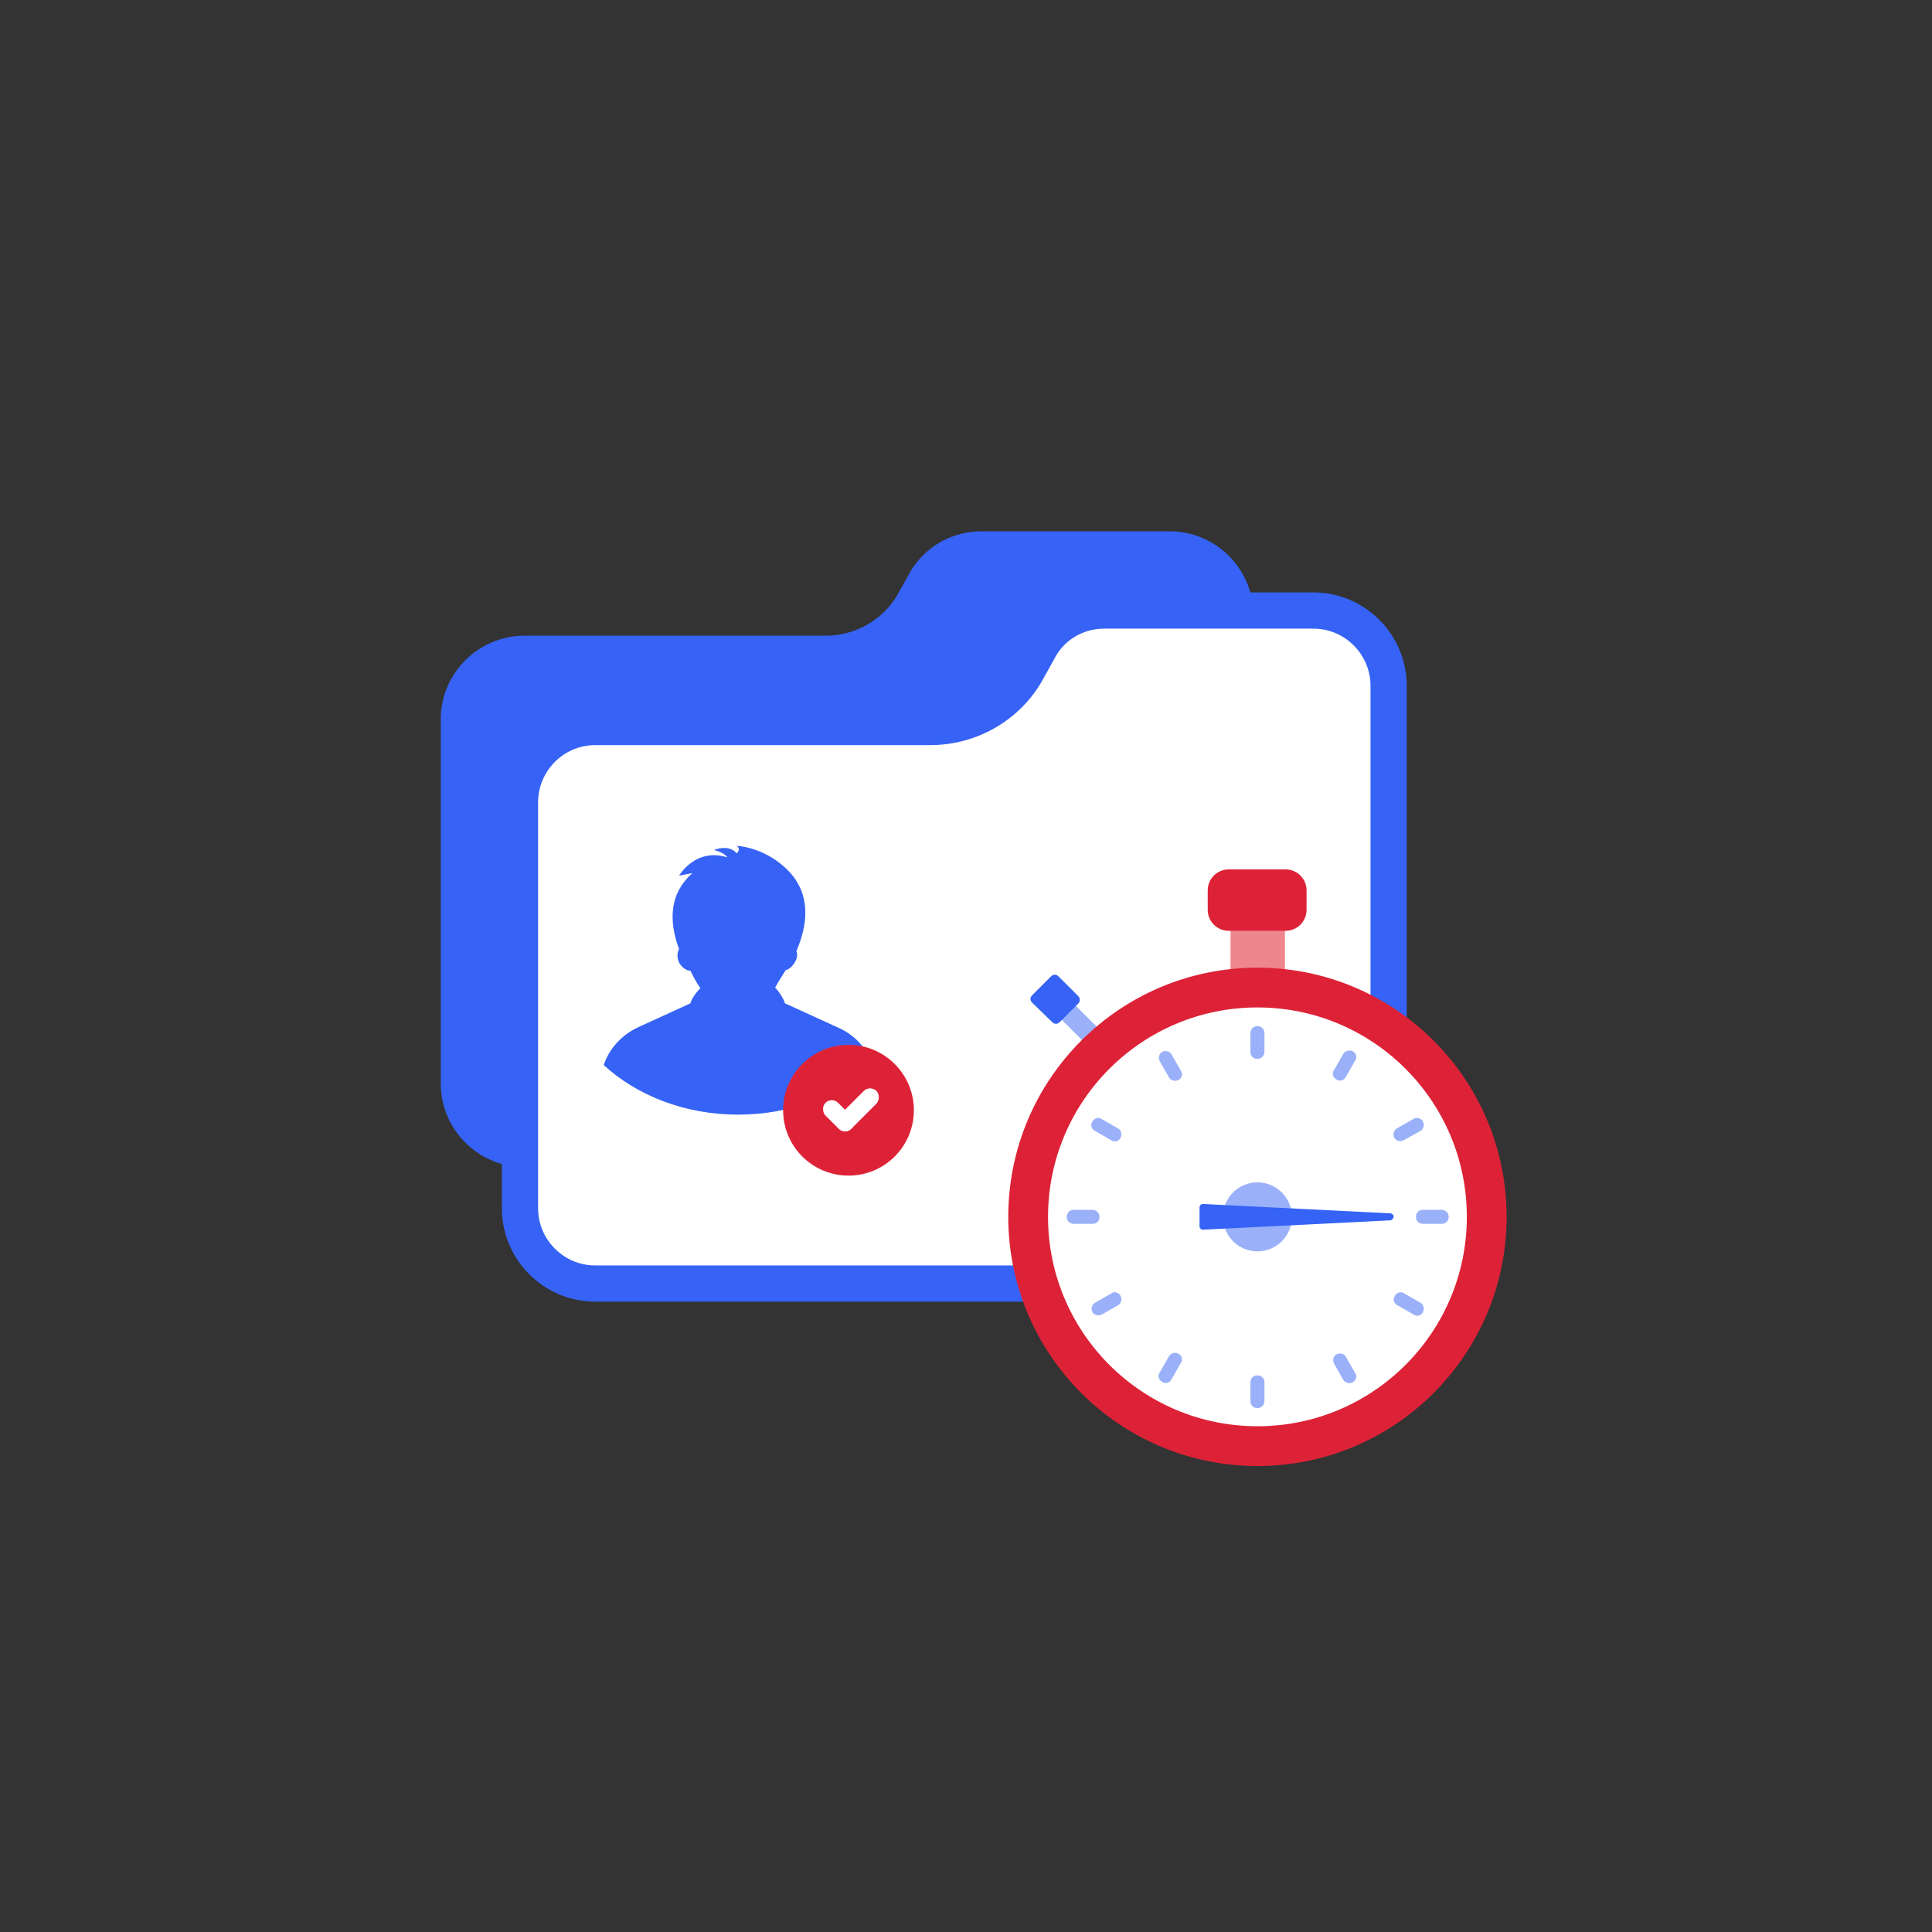
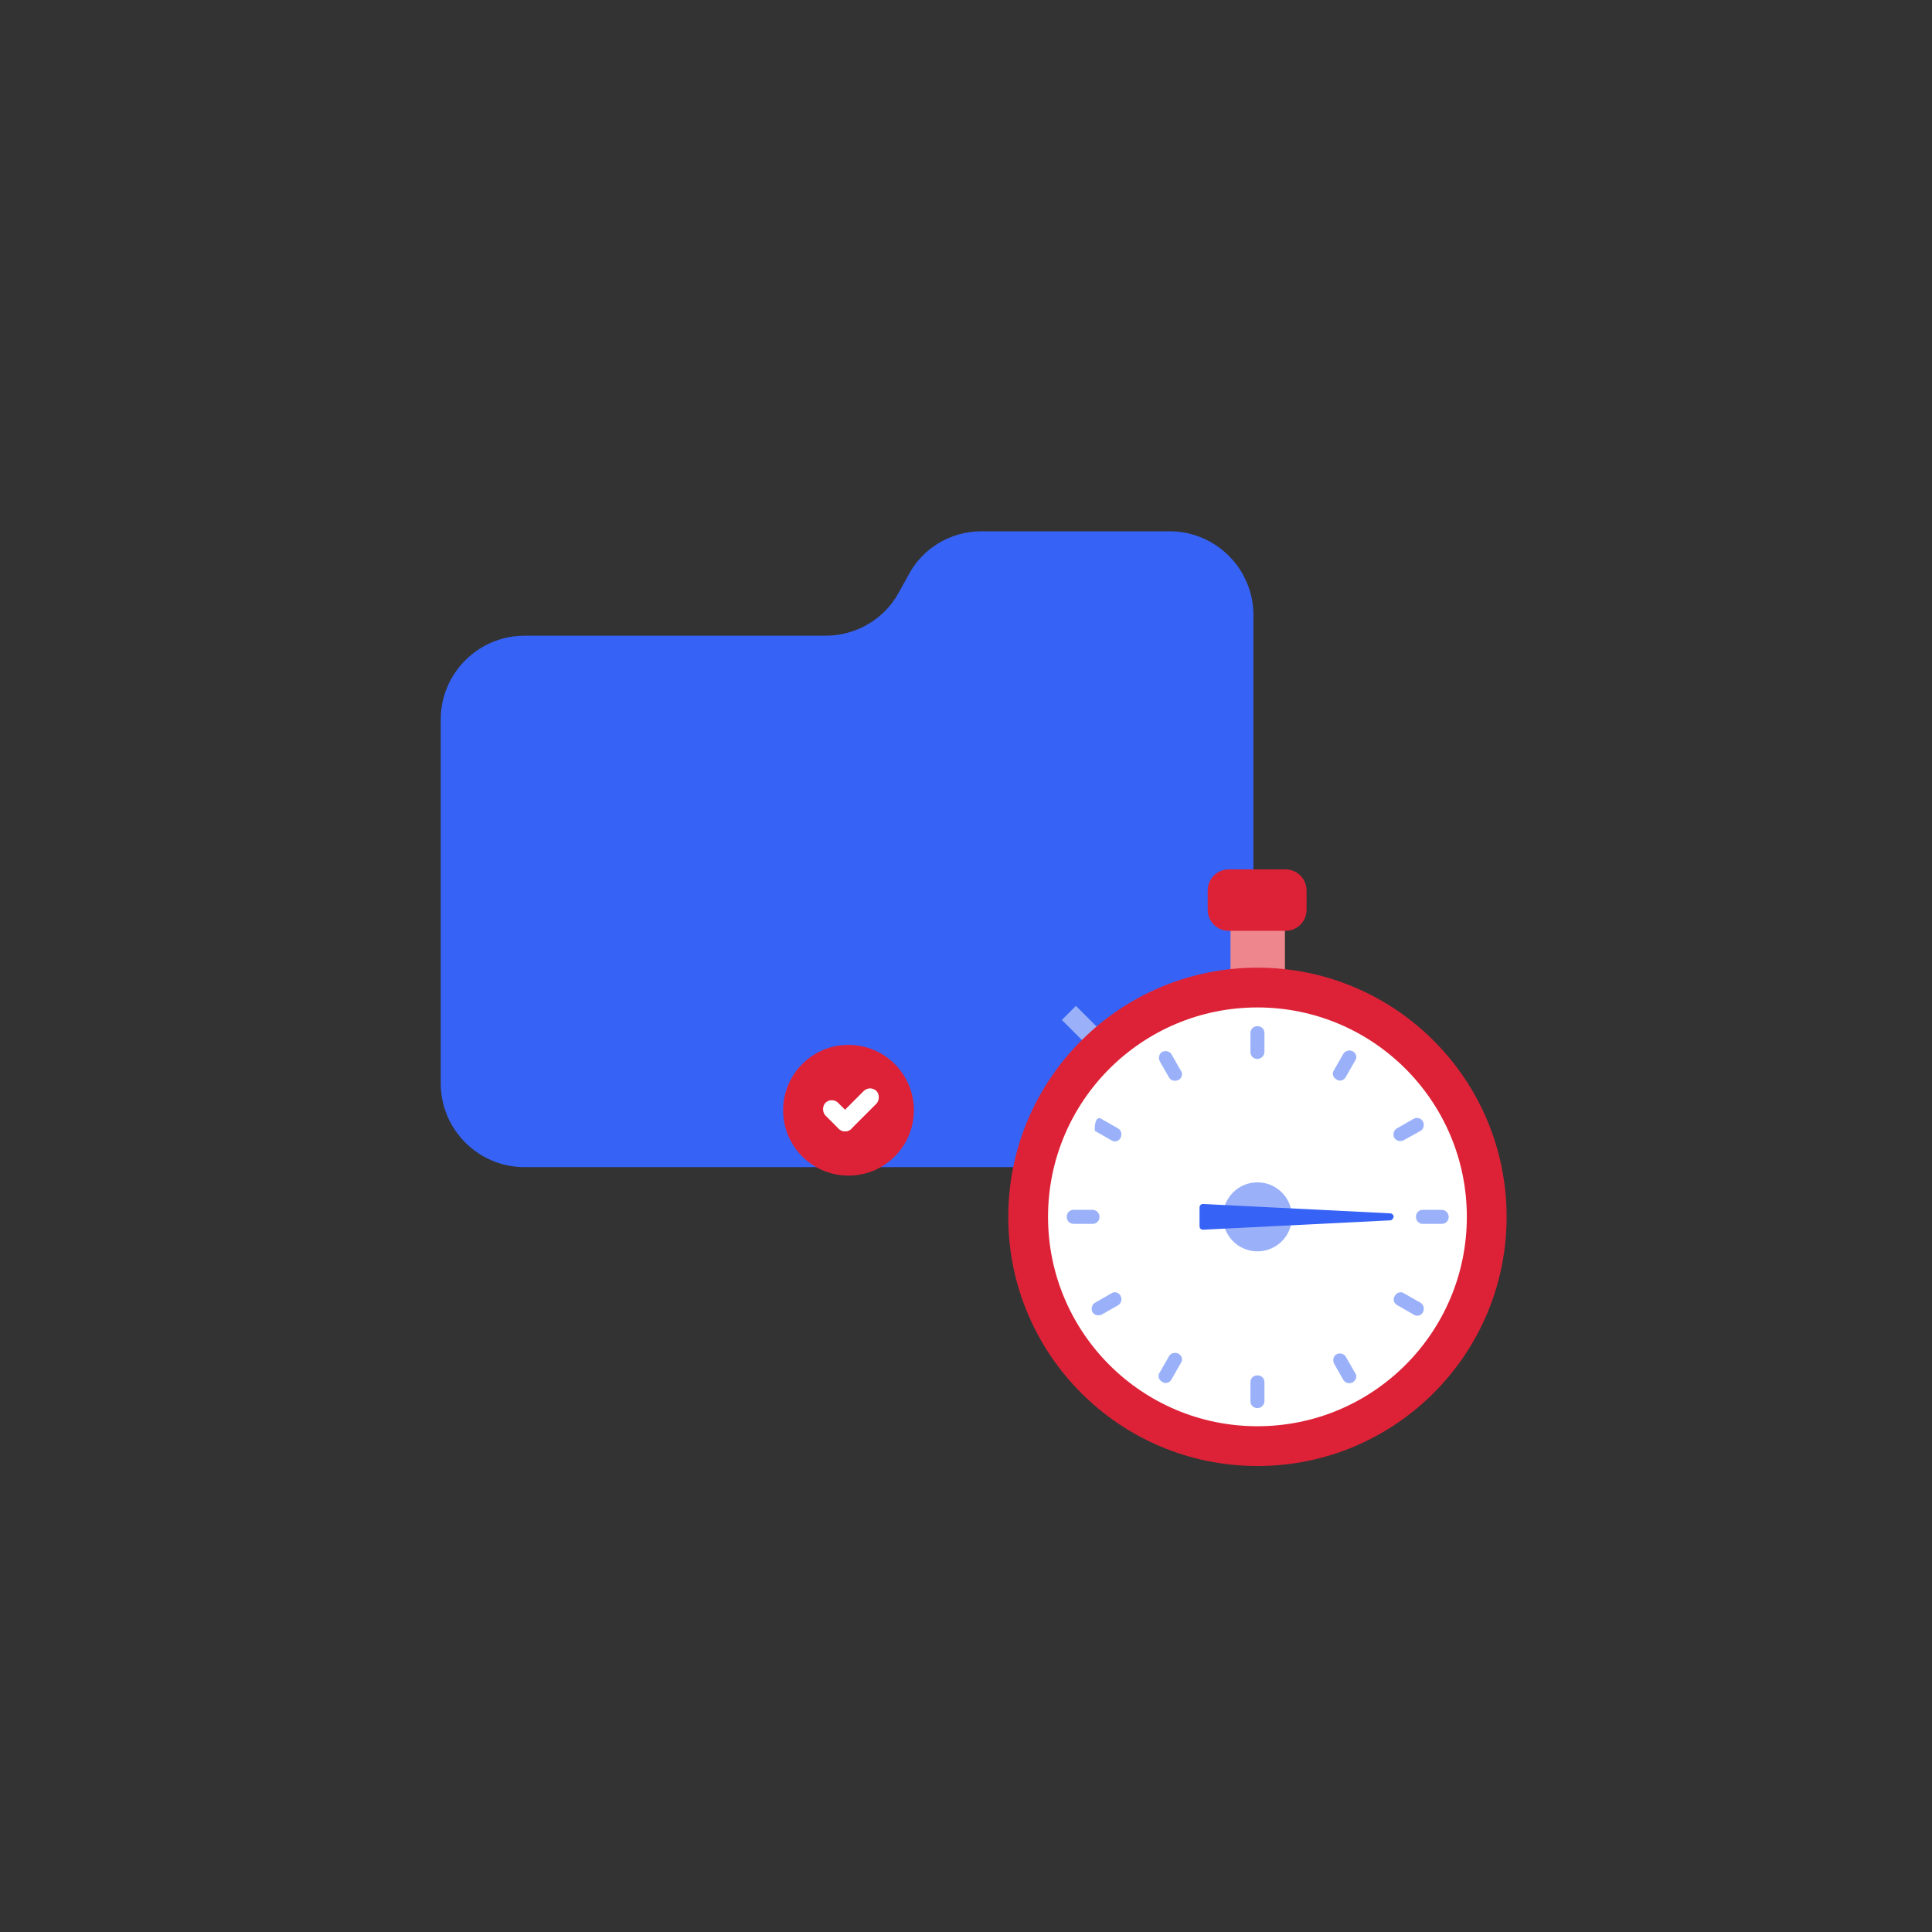
<svg xmlns="http://www.w3.org/2000/svg" width="160" height="160" viewBox="0 0 160 160" fill="none">
  <rect x="0" y="0" width="160" height="160" fill="#333333" stroke="none" />
  <path d="M75.215 47.661L74.436 49.063C73.267 51.244 70.93 52.647 68.36 52.647H43.433C39.616 52.647 36.5 55.762 36.5 59.579V89.725C36.5 93.542 39.616 96.658 43.433 96.658H96.87C100.687 96.658 103.803 93.542 103.803 89.725V50.933C103.803 47.116 100.687 44 96.87 44H81.291C78.72 44 76.383 45.402 75.215 47.661Z" fill="#3663F5" />
-   <path d="M85.981 53.874L85.992 53.855L86.002 53.835C87.041 51.823 89.123 50.563 91.435 50.563H108.781C112.2 50.563 115 53.365 115 56.796V100.065C115 103.496 112.2 106.297 108.781 106.297H49.283C45.864 106.297 43.063 103.496 43.063 100.065V66.44C43.063 63.009 45.864 60.208 49.283 60.208H77.037C80.439 60.208 83.551 58.352 85.119 55.429L85.981 53.874Z" fill="white" stroke="#3663F5" stroke-width="3" />
  <path d="M72.255 88.206C69.546 90.735 65.542 92.309 61.125 92.309C56.709 92.309 52.763 90.735 49.996 88.206C50.467 86.8 51.527 85.676 52.881 85.058L57.18 83.091C57.297 82.585 57.945 81.854 58.004 81.854C57.71 81.404 57.415 80.898 57.18 80.393C56.826 80.393 56.473 80.112 56.237 79.718C56.061 79.325 56.061 78.875 56.237 78.594C55.59 76.851 55.119 74.266 57.356 72.298L56.237 72.523C56.237 72.523 57.592 70.162 60.242 71.006C60.242 71.006 60.006 70.612 59.123 70.387C59.123 70.387 60.36 69.881 61.007 70.668C61.007 70.668 61.419 70.331 61.007 70.05C61.007 70.05 63.068 70.106 64.953 71.793C67.426 73.985 66.778 76.851 65.954 78.763C66.072 79.043 66.013 79.381 65.836 79.662C65.659 79.999 65.365 80.28 65.07 80.336C64.894 80.617 64.364 81.46 64.187 81.798C64.246 81.798 64.835 82.528 65.012 83.091L69.31 85.058C70.782 85.676 71.784 86.8 72.255 88.206Z" fill="#3663F5" />
  <circle cx="70.269" cy="91.946" r="5.414" fill="#DD2237" />
  <rect width="1.484" height="3.036" rx="0.742" transform="matrix(-0.707 0.707 0.707 0.707 68.885 90.807)" fill="white" />
  <rect x="72.056" y="89.827" width="1.484" height="4.411" rx="0.742" transform="rotate(45 72.056 89.827)" fill="white" />
  <path d="M88.023 82.222L86.858 83.386L90.215 86.743L91.38 85.579L88.023 82.222Z" fill="#9AB1FA" />
  <path d="M89.313 83.093L87.763 84.643C87.569 84.837 87.327 84.837 87.133 84.643L85.486 83.044C85.292 82.851 85.292 82.608 85.486 82.415L87.036 80.865C87.23 80.671 87.472 80.671 87.666 80.865L89.313 82.512C89.458 82.657 89.458 82.948 89.313 83.093Z" fill="#3663F5" />
  <path d="M106.412 76.214H101.907V81.64H106.412V76.214Z" fill="#EE868D" />
  <path d="M104.136 121.409C115.532 121.409 124.771 112.17 124.771 100.774C124.771 89.377 115.532 80.138 104.136 80.138C92.739 80.138 83.5 89.377 83.5 100.774C83.5 112.17 92.739 121.409 104.136 121.409Z" fill="#DD2237" />
  <path d="M104.136 118.115C113.713 118.115 121.477 110.351 121.477 100.774C121.477 91.196 113.713 83.432 104.136 83.432C94.558 83.432 86.794 91.196 86.794 100.774C86.794 110.351 94.558 118.115 104.136 118.115Z" fill="white" />
  <path d="M104.136 87.695C103.797 87.695 103.555 87.452 103.555 87.113V85.563C103.555 85.224 103.797 84.982 104.136 84.982C104.475 84.982 104.717 85.224 104.717 85.563V87.113C104.717 87.404 104.475 87.695 104.136 87.695Z" fill="#9AB1FA" />
  <path d="M104.136 116.614C103.797 116.614 103.555 116.371 103.555 116.032V114.482C103.555 114.143 103.797 113.901 104.136 113.901C104.475 113.901 104.717 114.143 104.717 114.482V116.032C104.717 116.323 104.475 116.614 104.136 116.614Z" fill="#9AB1FA" />
  <path d="M97.596 89.438C97.306 89.584 96.967 89.487 96.821 89.245L96.046 87.888C95.901 87.598 95.998 87.259 96.24 87.113C96.531 86.968 96.87 87.065 97.015 87.307L97.79 88.663C97.984 88.906 97.887 89.293 97.596 89.438Z" fill="#9AB1FA" />
  <path d="M112.031 114.482C111.741 114.627 111.402 114.53 111.256 114.288L110.481 112.932C110.336 112.641 110.433 112.302 110.675 112.157C110.966 112.012 111.305 112.108 111.45 112.351L112.225 113.707C112.419 113.949 112.322 114.288 112.031 114.482Z" fill="#9AB1FA" />
-   <path d="M92.801 94.234C92.656 94.525 92.268 94.622 92.026 94.428L90.67 93.653C90.379 93.507 90.282 93.12 90.476 92.878C90.621 92.587 91.009 92.49 91.251 92.684L92.607 93.459C92.849 93.604 92.946 93.943 92.801 94.234Z" fill="#9AB1FA" />
+   <path d="M92.801 94.234C92.656 94.525 92.268 94.622 92.026 94.428L90.67 93.653C90.621 92.587 91.009 92.49 91.251 92.684L92.607 93.459C92.849 93.604 92.946 93.943 92.801 94.234Z" fill="#9AB1FA" />
  <path d="M117.844 108.669C117.699 108.96 117.312 109.057 117.069 108.863L115.713 108.088C115.422 107.943 115.326 107.555 115.519 107.313C115.665 107.022 116.052 106.925 116.294 107.119L117.651 107.894C117.893 108.04 117.99 108.379 117.844 108.669Z" fill="#9AB1FA" />
  <path d="M91.057 100.773C91.057 101.113 90.815 101.355 90.476 101.355H88.925C88.586 101.355 88.344 101.113 88.344 100.773C88.344 100.434 88.586 100.192 88.925 100.192H90.476C90.766 100.192 91.057 100.434 91.057 100.773Z" fill="#9AB1FA" />
  <path d="M119.976 100.773C119.976 101.113 119.734 101.355 119.395 101.355H117.844C117.505 101.355 117.263 101.113 117.263 100.773C117.263 100.434 117.505 100.192 117.844 100.192H119.395C119.685 100.192 119.976 100.434 119.976 100.773Z" fill="#9AB1FA" />
  <path d="M92.801 107.313C92.946 107.604 92.849 107.943 92.607 108.088L91.251 108.863C90.96 109.008 90.621 108.912 90.475 108.669C90.33 108.379 90.427 108.04 90.669 107.894L92.026 107.119C92.268 106.925 92.655 107.022 92.801 107.313Z" fill="#9AB1FA" />
  <path d="M117.844 92.878C117.99 93.168 117.893 93.507 117.65 93.653L116.246 94.428C115.955 94.573 115.616 94.476 115.471 94.234C115.325 93.943 115.422 93.604 115.664 93.459L117.021 92.684C117.311 92.49 117.699 92.587 117.844 92.878Z" fill="#9AB1FA" />
  <path d="M97.596 112.109C97.887 112.254 97.984 112.641 97.79 112.884L97.015 114.24C96.87 114.531 96.482 114.627 96.24 114.434C95.949 114.288 95.852 113.901 96.046 113.659L96.821 112.302C96.966 112.06 97.306 111.963 97.596 112.109Z" fill="#9AB1FA" />
  <path d="M112.031 87.065C112.322 87.21 112.419 87.598 112.225 87.84L111.45 89.196C111.305 89.487 110.917 89.584 110.675 89.39C110.384 89.245 110.287 88.857 110.481 88.615L111.256 87.259C111.402 87.016 111.789 86.92 112.031 87.065Z" fill="#9AB1FA" />
  <path d="M104.136 103.632C105.714 103.632 106.994 102.352 106.994 100.774C106.994 99.195 105.714 97.916 104.136 97.916C102.557 97.916 101.278 99.195 101.278 100.774C101.278 102.352 102.557 103.632 104.136 103.632Z" fill="#9AB1FA" />
  <path d="M115.131 101.064L99.63 101.839C99.437 101.839 99.34 101.694 99.34 101.549V99.999C99.34 99.805 99.485 99.708 99.63 99.708L115.131 100.483C115.277 100.483 115.422 100.628 115.422 100.774C115.374 100.919 115.277 101.064 115.131 101.064Z" fill="#3663F5" />
  <path d="M106.461 77.086H101.762C100.793 77.086 100.018 76.311 100.018 75.342V73.744C100.018 72.775 100.793 72 101.762 72H106.461C107.429 72 108.204 72.775 108.204 73.744V75.342C108.204 76.311 107.429 77.086 106.461 77.086Z" fill="#DD2237" />
</svg>